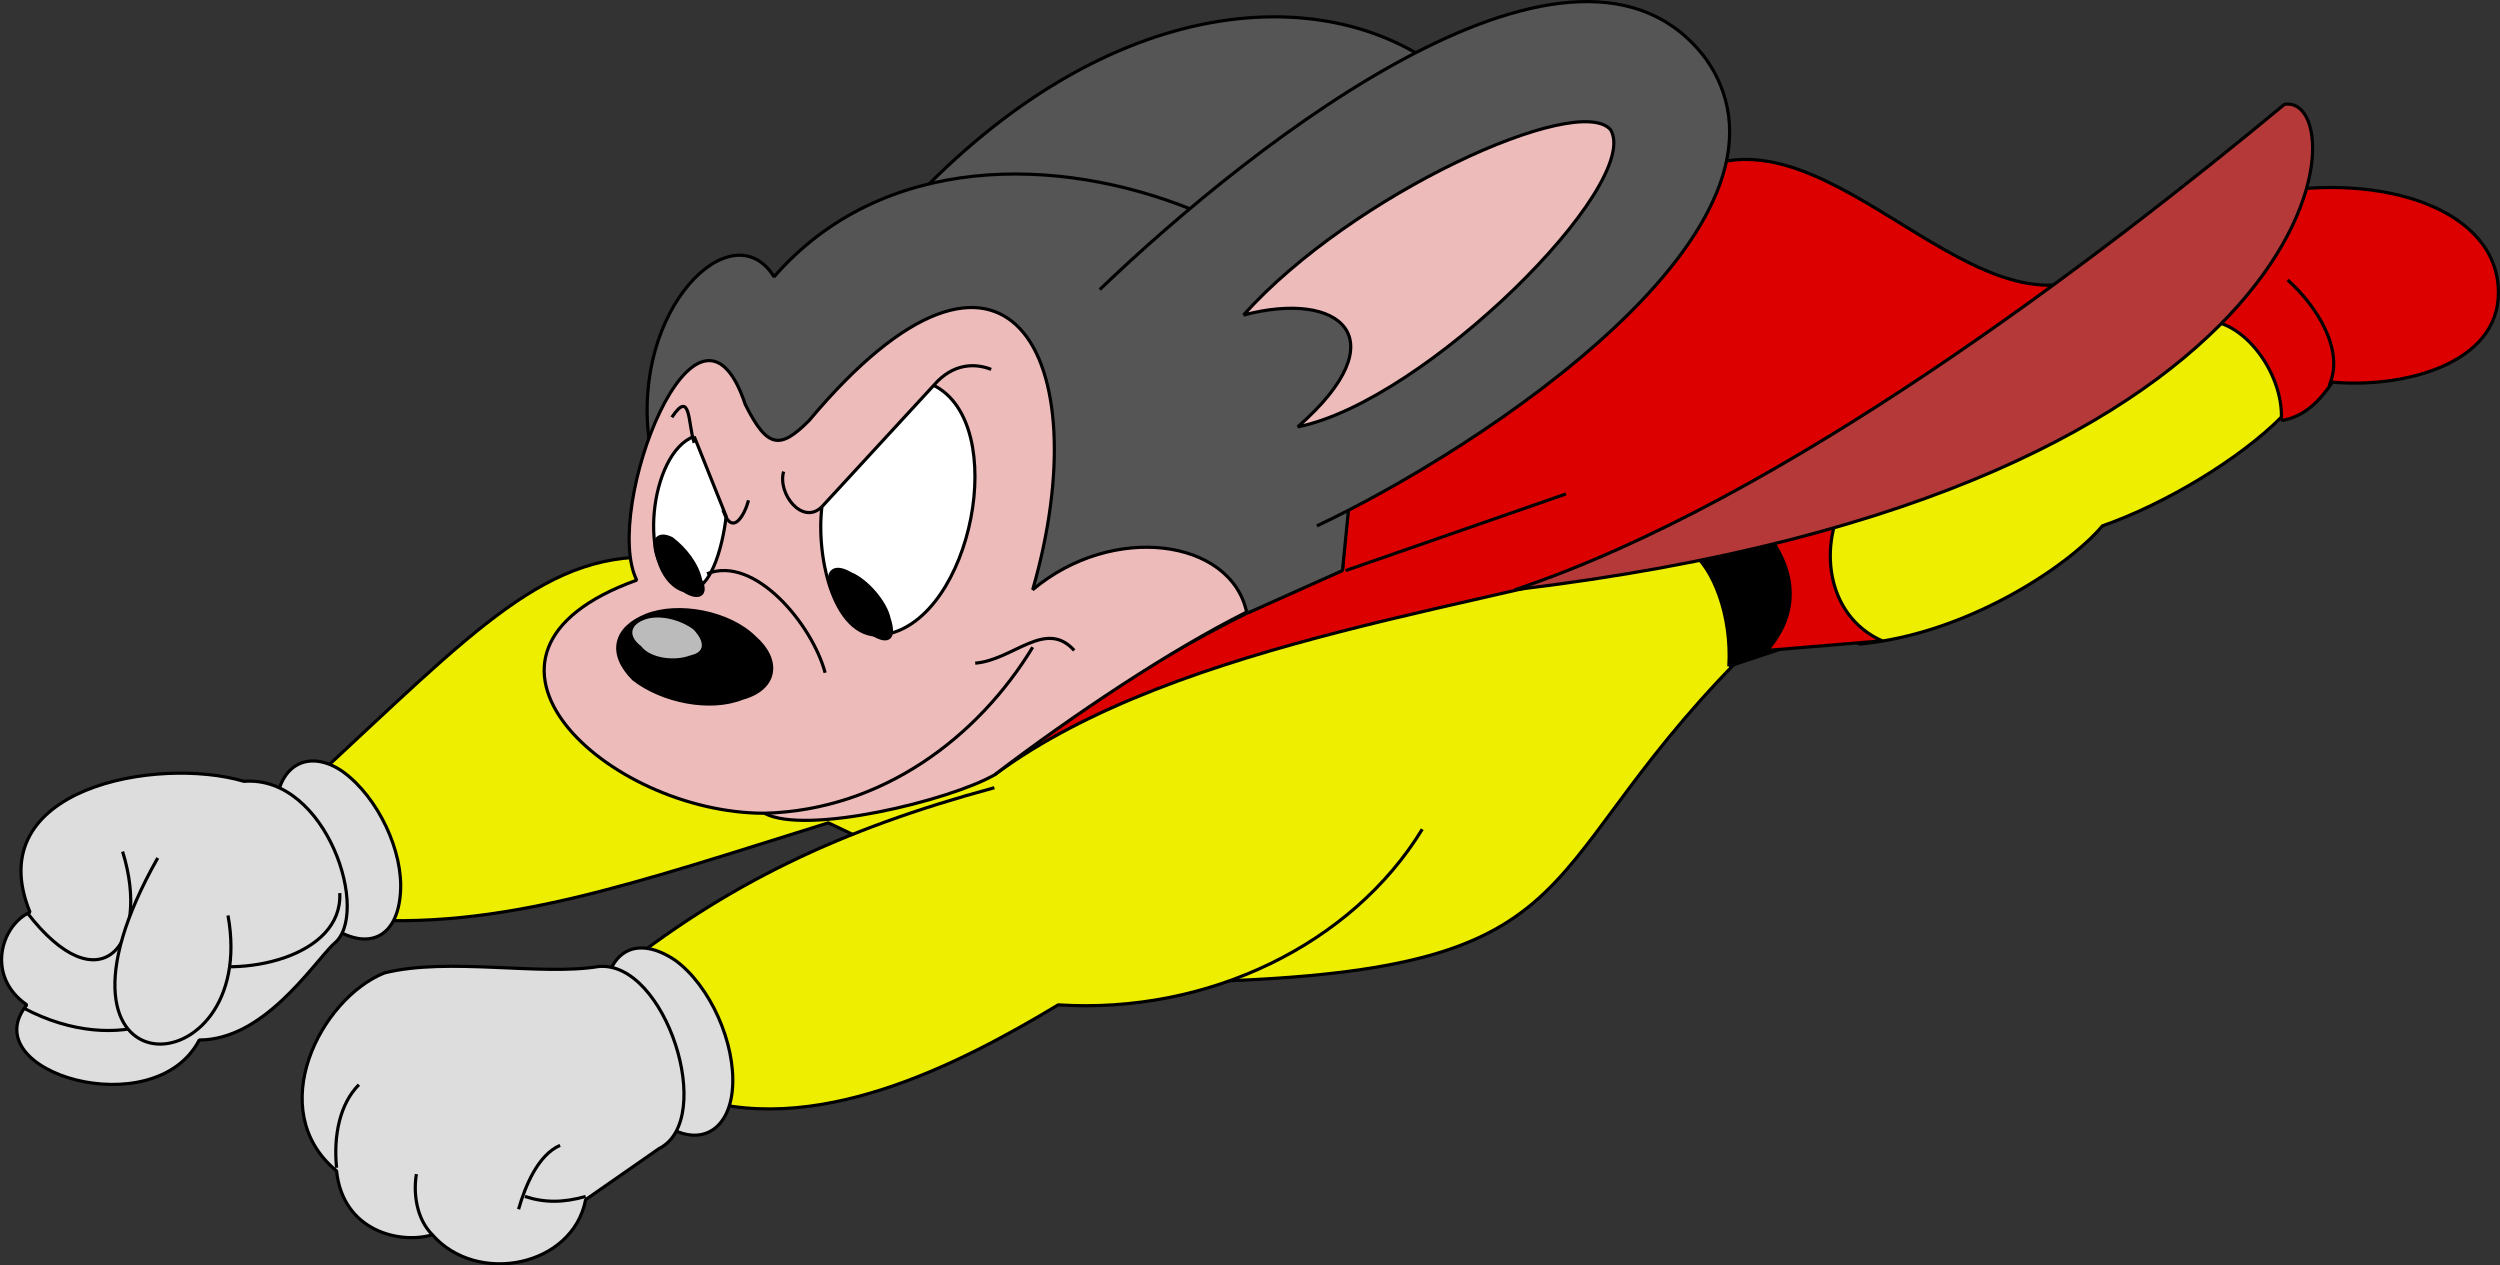
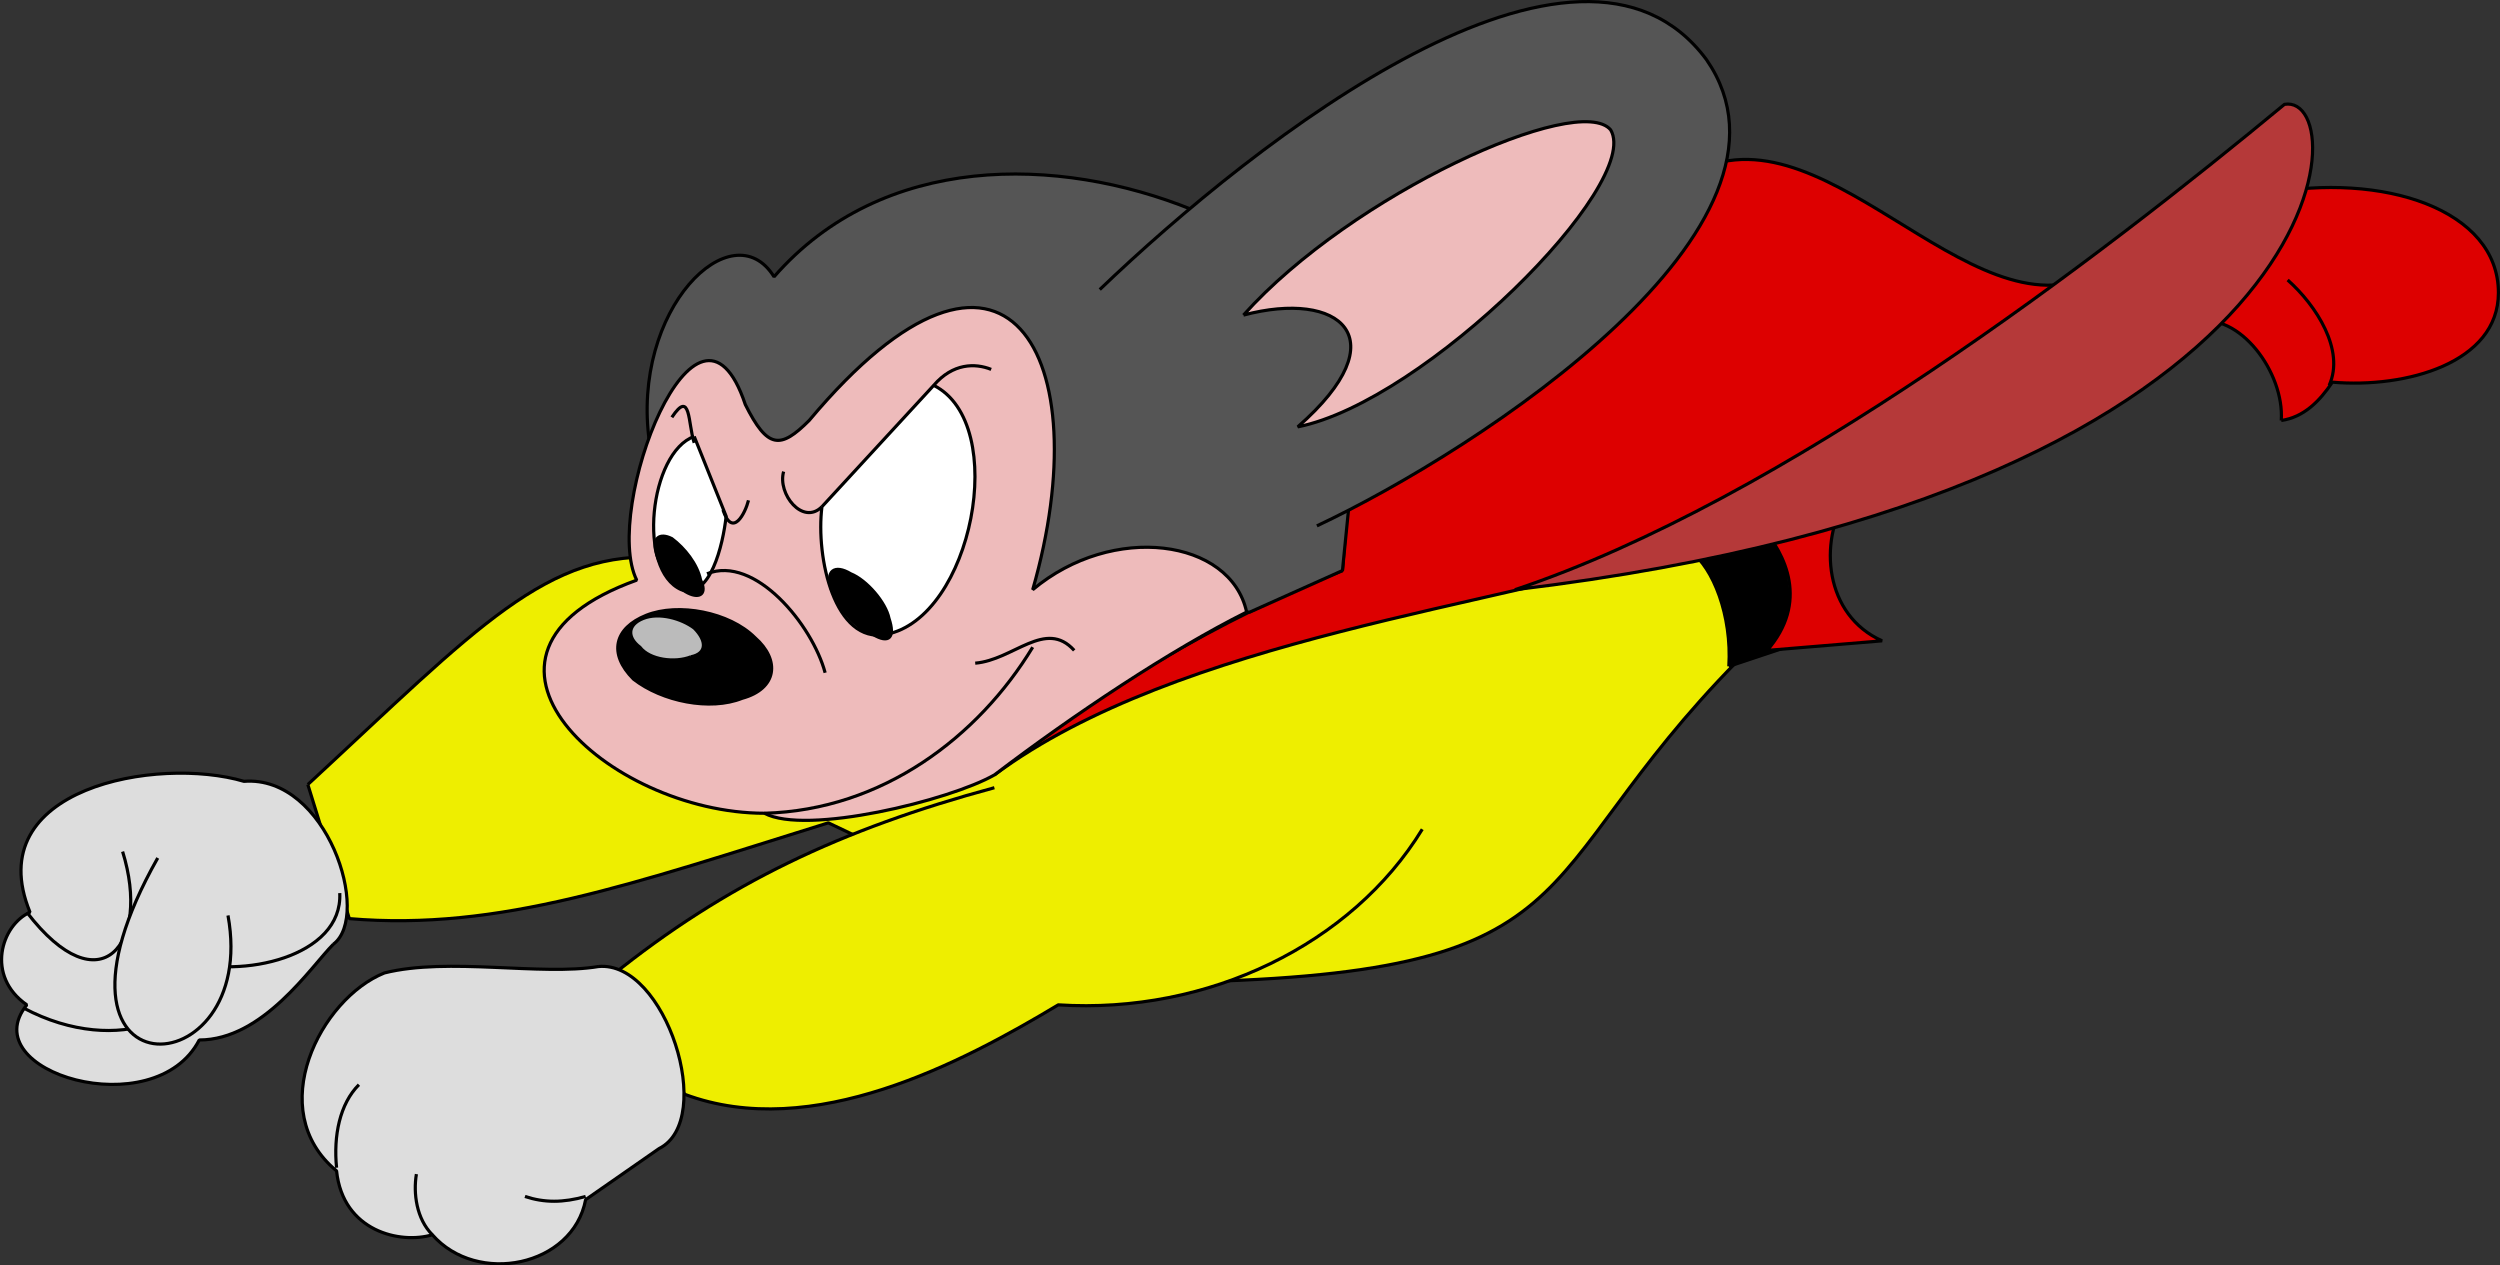
<svg xmlns="http://www.w3.org/2000/svg" width="782.898" height="396.283" version="1.2">
  <rect width="100%" height="100%" fill="#333333" stroke="none" />
  <g fill="none" fill-rule="evenodd" stroke="#000" stroke-linejoin="bevel" font-family="'Sans Serif'" font-size="12.5" font-weight="400">
-     <path fill="#ee0" d="m558.398 188.68 24 13c33-3 65-24 76-37 20-7 43-21 56-34l12-24-36-15-137 65 5 32" vector-effect="non-scaling-stroke" />
    <path fill="#d00" d="M714.398 131.68c7-1 12-6 16-12 23 2 52-6 52-28 0-26-36-38-73-31l-22 40c14-3 28 16 27 31" vector-effect="non-scaling-stroke" />
-     <path fill="#555" d="M281.398 67.68c63-70 133-75 171-45l-81 68-90-23" vector-effect="non-scaling-stroke" />
    <path fill="#ee0" d="M96.398 245.68c53-49 75-74 112-71l326-16 10 48c-69 70-42 99-180 101l-105-50c-61 19-103 34-150 30l-13-42" vector-effect="non-scaling-stroke" />
    <path fill="#ee0" d="M311.398 246.68c-48 13-84 30-120 59l23 37c40 15 87-10 117-28 47 3 92-19 114-55" vector-effect="non-scaling-stroke" />
-     <path fill="#ddd" d="M229.398 340.68c-1 14-11 19-22 11s-19-26-18-40 10-19 22-11c11 8 19 26 18 40m-104-61c-1 14-10 18-21 11-11-8-19-25-18-38 1-14 11-18 21-11 11 8 19 25 18 38" vector-effect="non-scaling-stroke" />
    <path fill="#ddd" d="M187.398 302.68c21-2 37 48 19 57l-23 16c-4 21-34 27-48 11-10 3-28-1-30-20-23-19-5-54 15-62 20-5 49 1 67-2" vector-effect="non-scaling-stroke" />
-     <path d="M175.398 358.68c-7 3-11 13-13 20" vector-effect="non-scaling-stroke" />
    <path d="M183.398 374.68c-7 2-13 2-19 0m-29 12c-5-5-6-13-5-19m-25-2c-1-10 1-20 7-26" vector-effect="non-scaling-stroke" />
    <path fill="#ddd" d="M104.398 295.68c12-9-2-53-28-51-27-8-83 2-67 41-9 4-14 20-1 29-17 21 40 38 54 11 20 0 35-23 42-30" vector-effect="non-scaling-stroke" />
    <path d="M8.398 285.68c23 30 39 10 30-19" vector-effect="non-scaling-stroke" />
    <path d="M106.398 279.68c1 20-31 27-49 21 9 17-20 31-50 15" vector-effect="non-scaling-stroke" />
    <path fill="#ddd" d="M49.398 268.68c-43 76 32 73 22 18" vector-effect="non-scaling-stroke" />
    <path fill="#000" d="m541.398 208.68 21-7-7-46-26 17c7 5 13 20 12 36" vector-effect="non-scaling-stroke" />
    <path fill="#d00" d="M551.398 164.68c8 9 15 24 2 39l36-3c-18-8-20-31-11-45l-27 9m-240 78c58-43 160-53 213-71l132-86c-40 21-87-57-129-30l-104 86-3 37c-38 15-77 38-109 64" vector-effect="non-scaling-stroke" />
-     <path d="m421.398 178.68 69-24" vector-effect="non-scaling-stroke" />
    <path fill="#b53939" d="M474.398 184.68c84-28 183-104 241-152 23-4 19 121-241 152" vector-effect="non-scaling-stroke" />
    <path fill="#555" d="m420.398 178.68 2-20-49-93c-42-17-97-18-131 21-13-21-45 10-39 52l112 55 76-2 29-13" vector-effect="non-scaling-stroke" />
    <path fill="#555" d="M412.398 164.68c51-24 158-94 122-146-40-54-141 25-190 72" vector-effect="non-scaling-stroke" />
    <path fill="#ebb" d="M389.398 98.68c34-38 105-70 115-58 10 17-58 85-98 93 32-28 13-43-17-35m1 93c-24 12-54 32-79 51-14 8-59 19-72 12-49 0-104-50-40-73-11-22 19-100 34-55 7 14 11 14 20 5 62-74 91-20 70 53 25-21 62-16 67 7" vector-effect="non-scaling-stroke" />
    <path fill="#fff" d="M257.398 158.68c-2 16 4 43 20 40 27-5 39-66 15-78l-35 38m-40-22c-14 5-18 42-4 48 9 3 13-14 14-23l-10-25" vector-effect="non-scaling-stroke" />
    <path fill="#000" d="M278.398 193.68c2 6 0 8-5 5-6-2-11-9-13-14-2-6 1-8 6-5 5 2 11 9 12 14m-59-12c2 4 0 6-4 4s-9-8-10-13c-1-4 1-6 5-4 4 3 8 8 9 13m13 37c-10 4-25 1-34-6-8-8-6-16 4-20s26-1 34 7c8 7 7 16-4 19" vector-effect="non-scaling-stroke" />
    <path fill="#bbb" d="M216.398 205.68c-5 2-13 1-16-3-4-3-4-7 1-9s12 0 16 3c4 4 4 8-1 9" vector-effect="non-scaling-stroke" />
    <path d="M292.398 120.68c6-7 13-7 18-5m-53 43c-6 6-14-4-12-11m-35-17c6-9 5 2 7 8m9 21c3 9 7 1 8-3m-13 23c15-6 33 16 37 31m-19 44c37-1 67-24 84-52" vector-effect="non-scaling-stroke" />
    <path d="M305.398 207.68c12-1 22-14 31-4m393-83c5-11-4-25-13-33" vector-effect="non-scaling-stroke" />
  </g>
</svg>